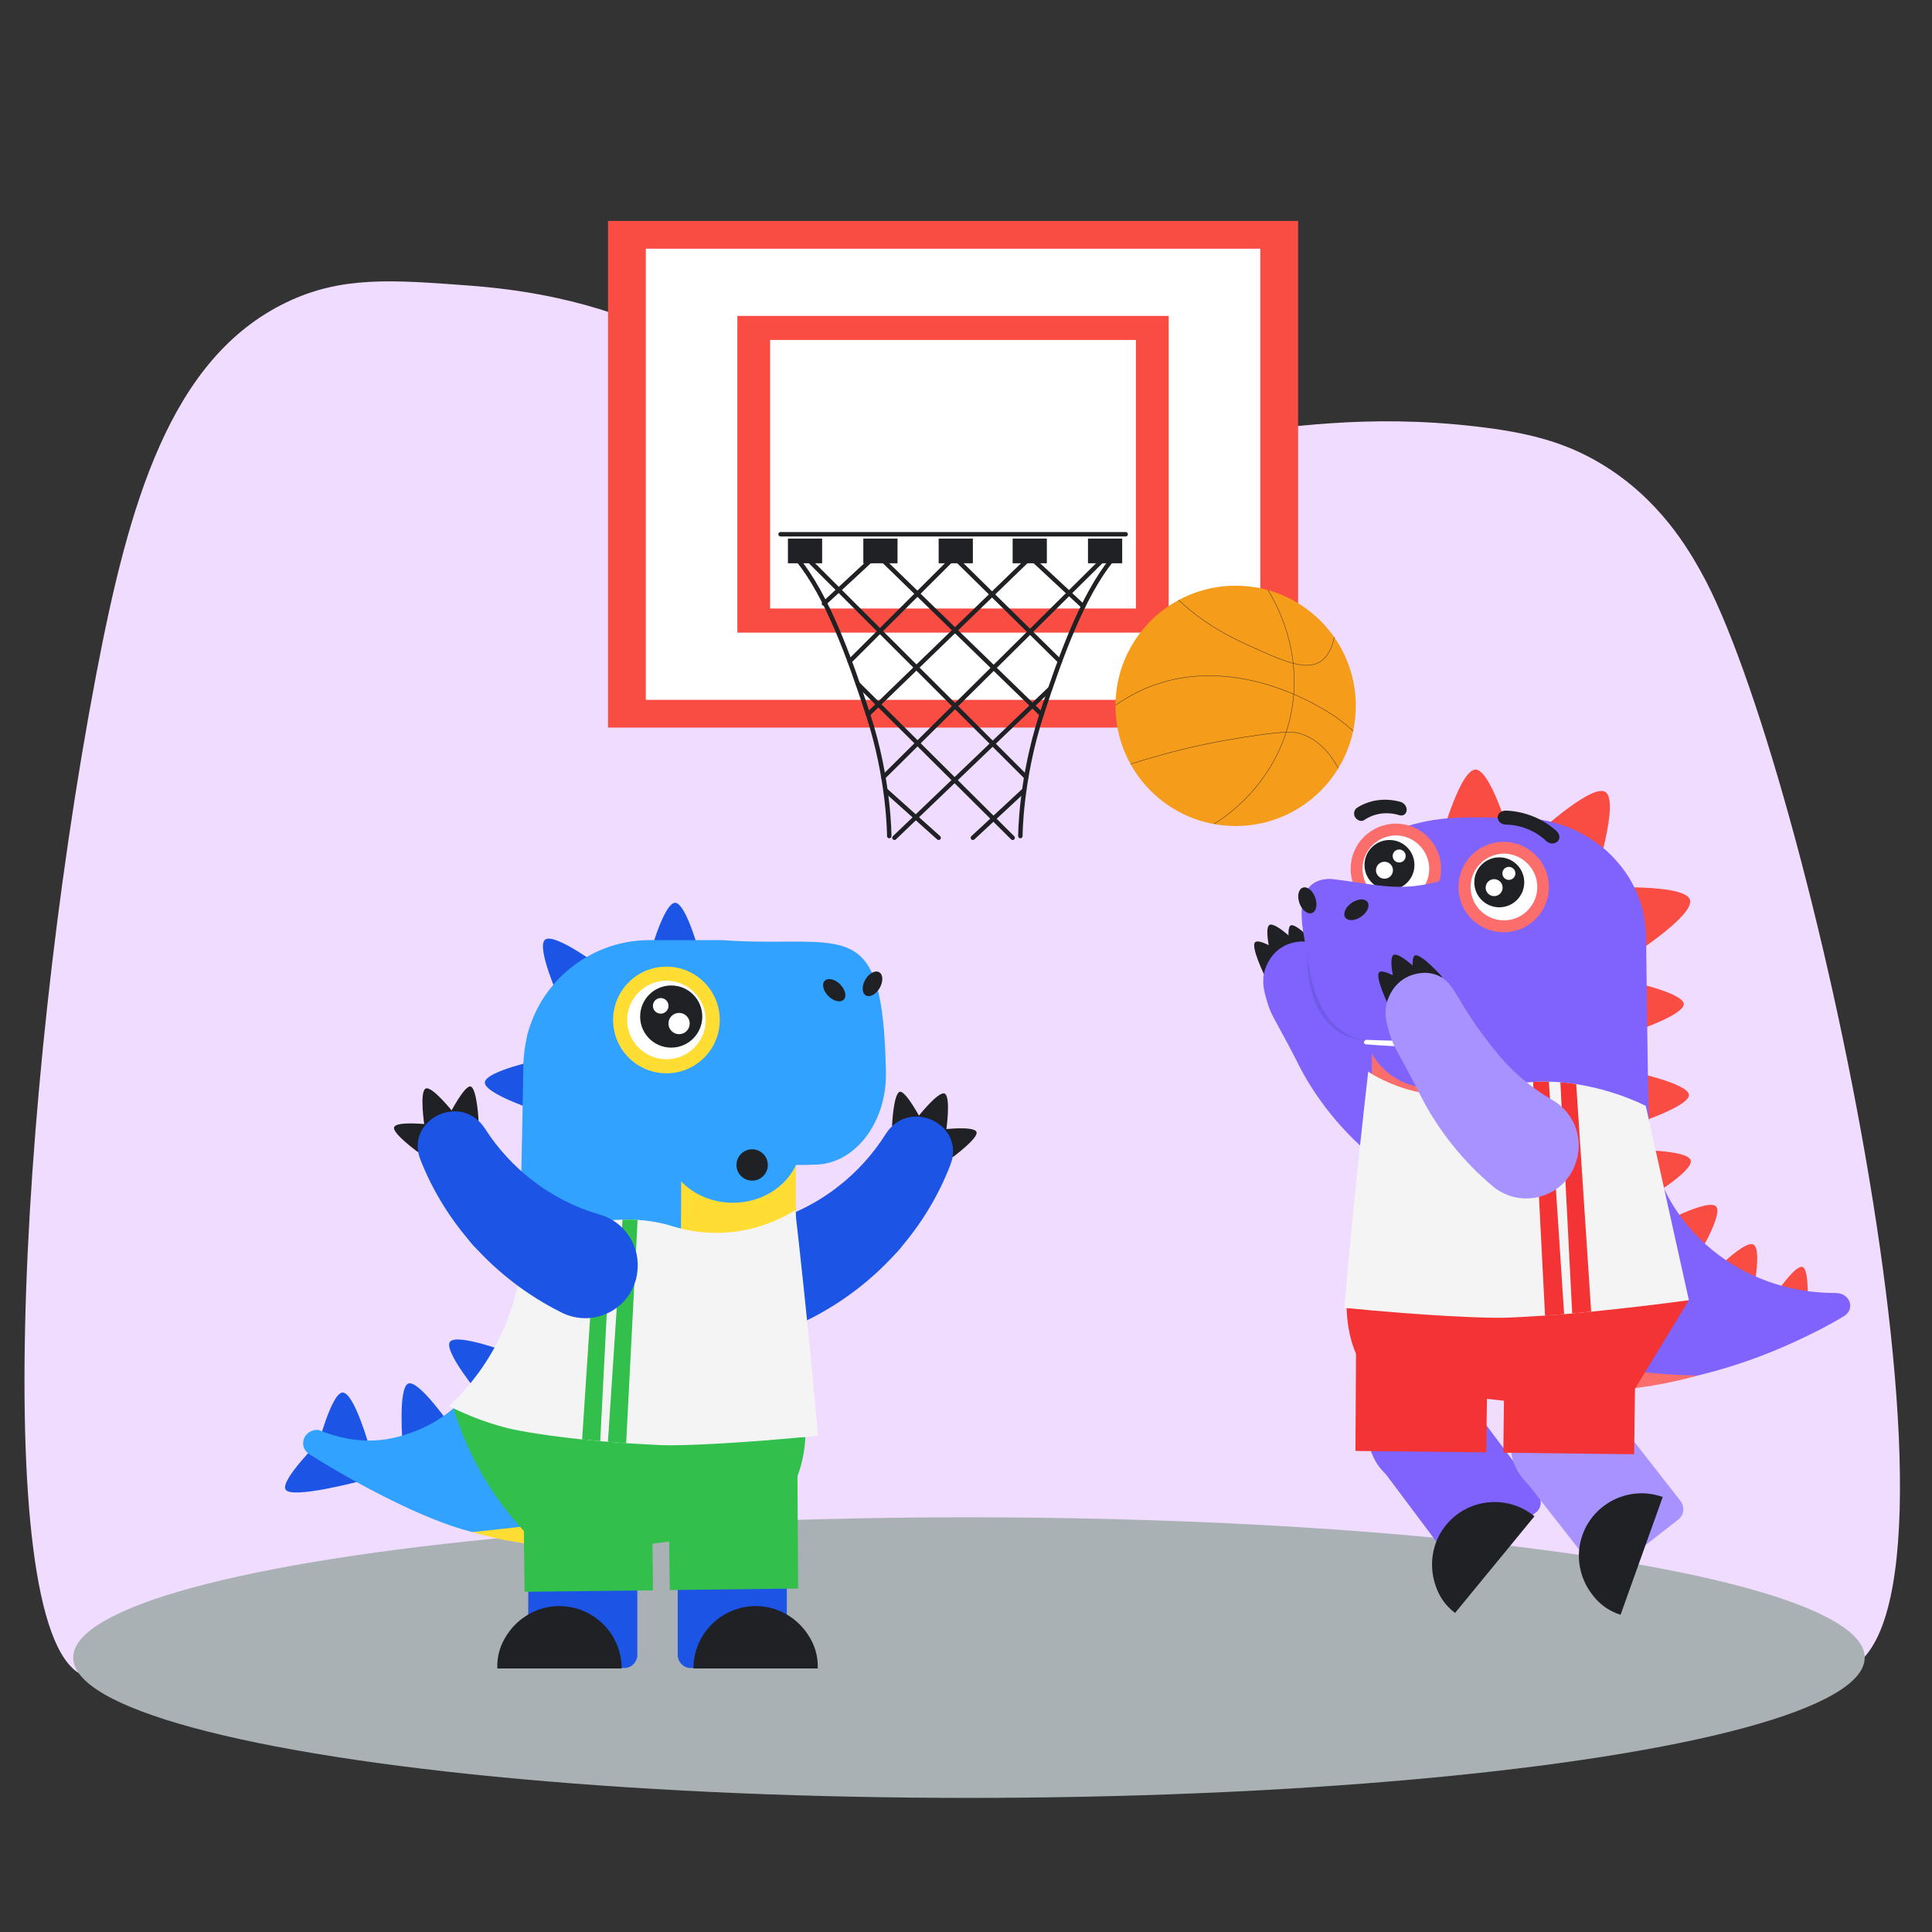
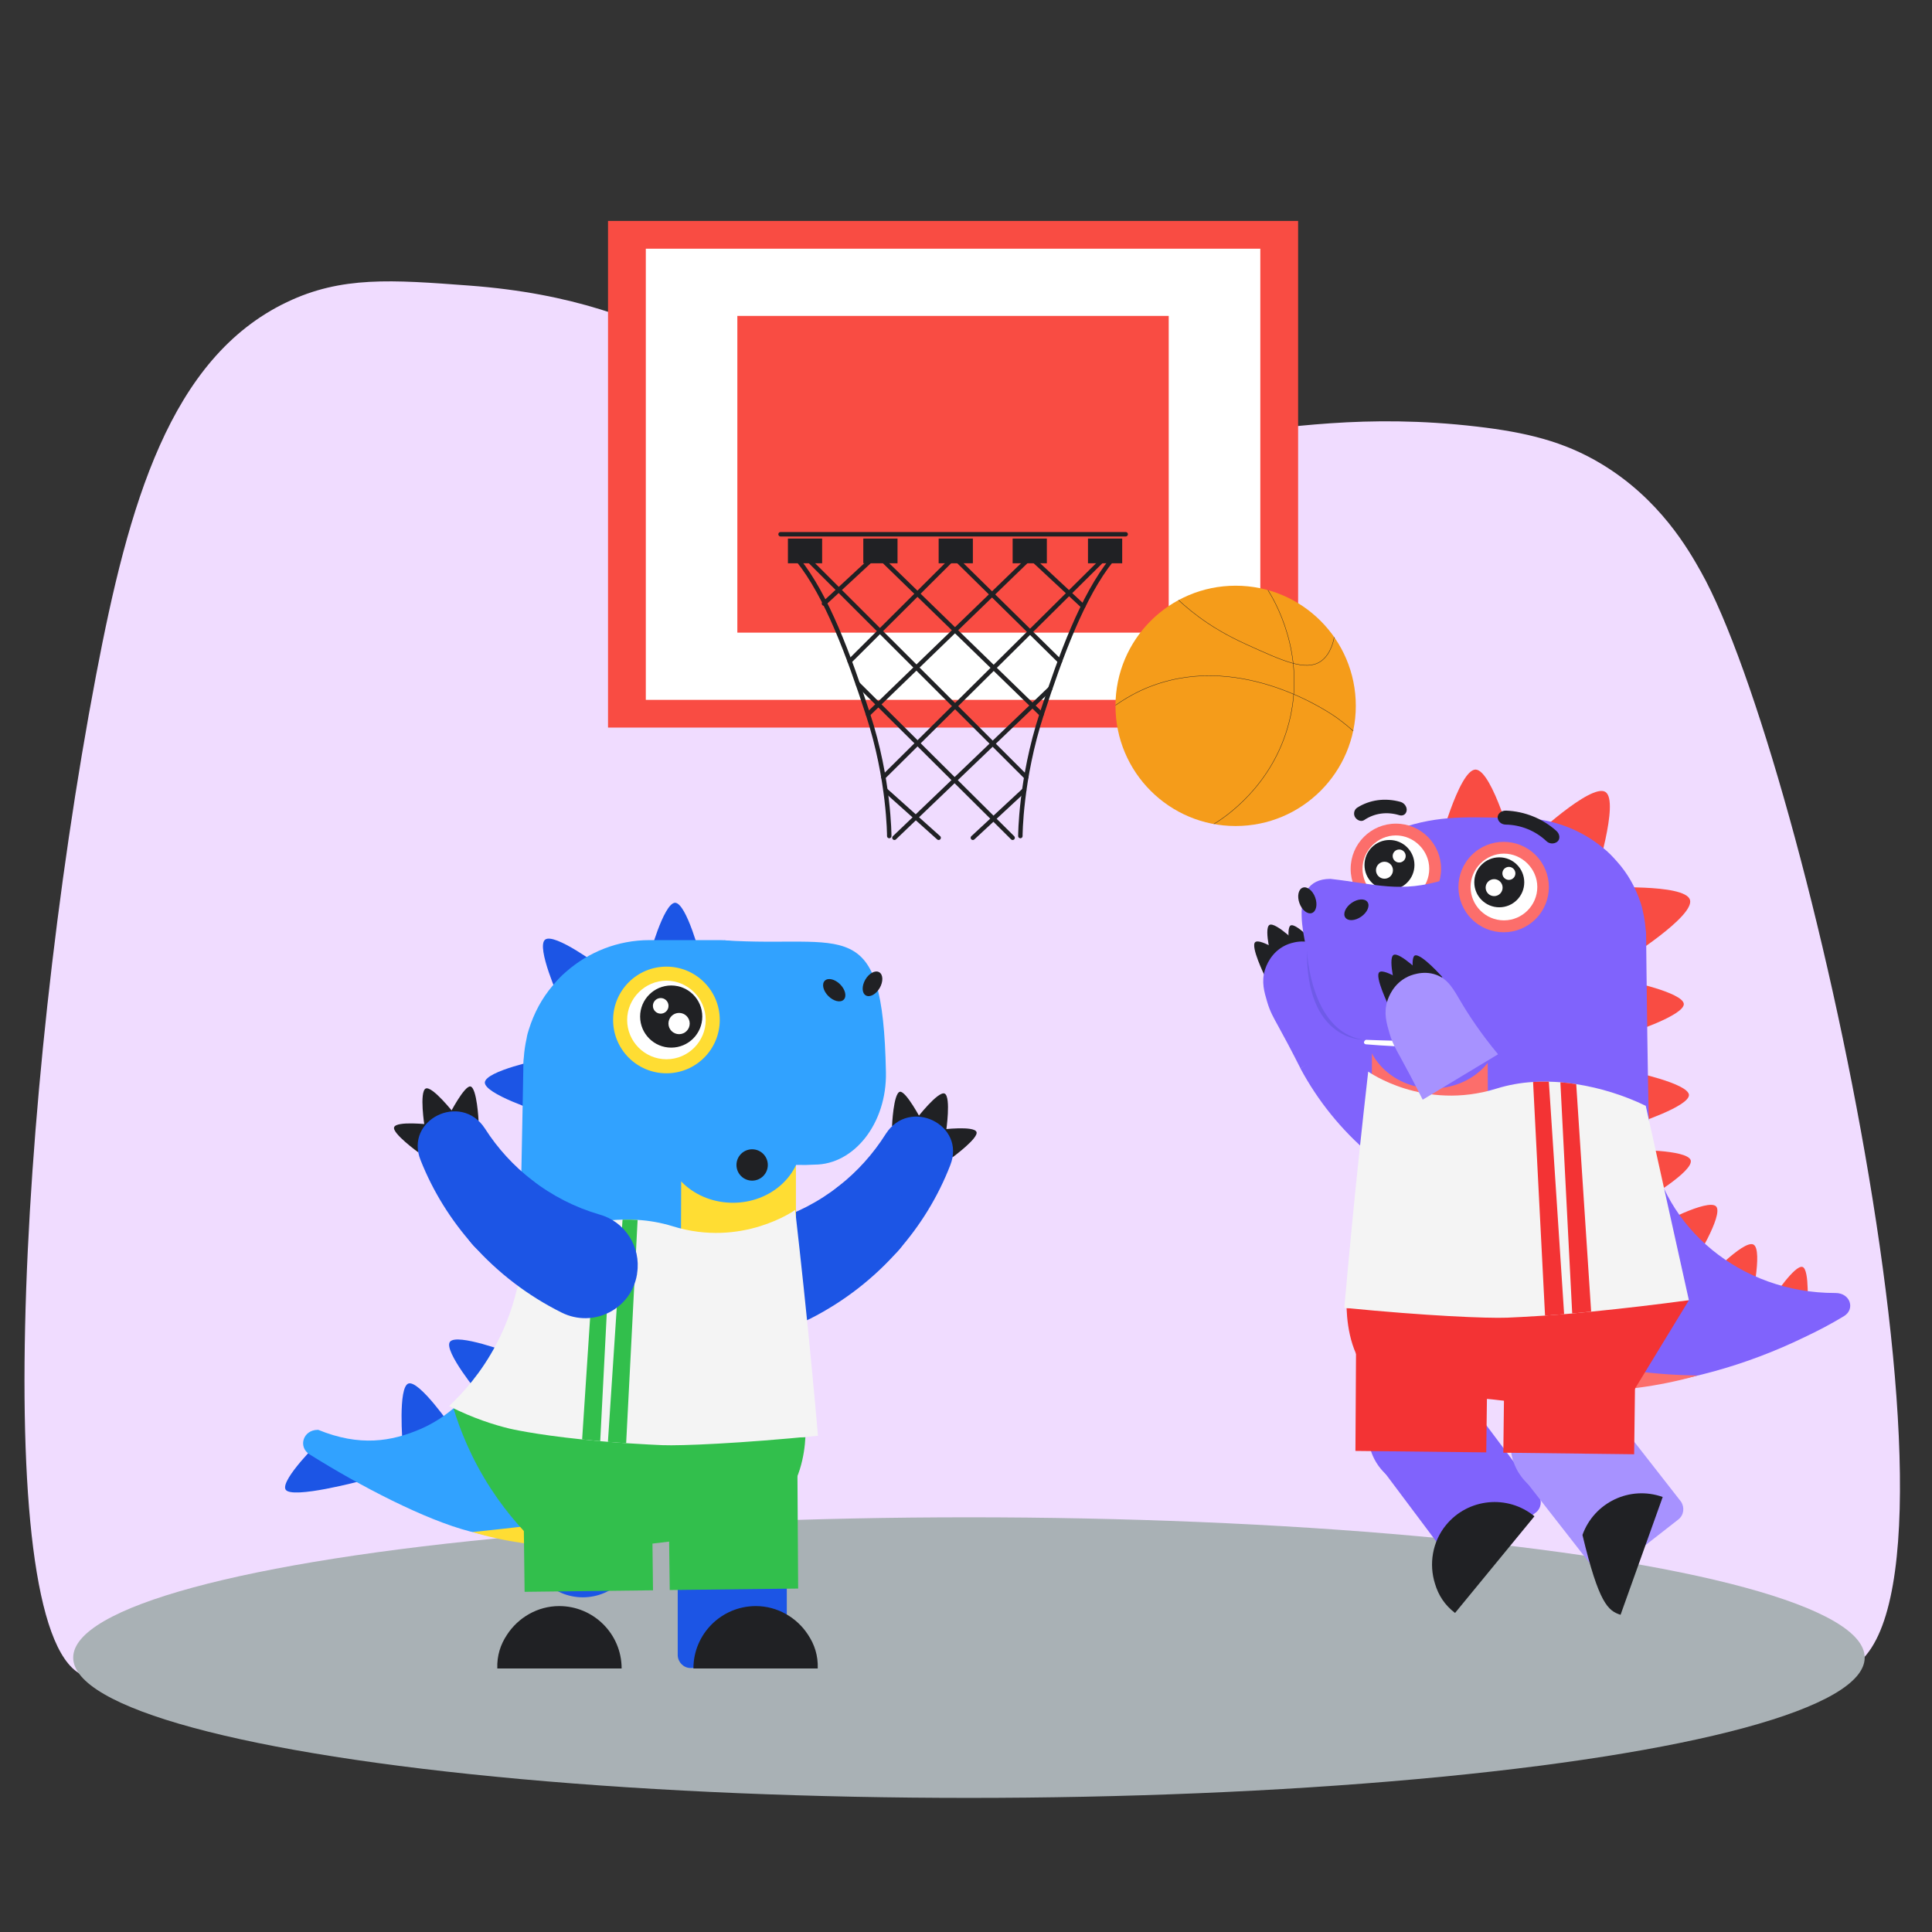
<svg xmlns="http://www.w3.org/2000/svg" version="1.1" id="Слой_1" x="0px" y="0px" viewBox="0 0 5669.3 5669.3" style="enable-background:new 0 0 5669.3 5669.3;" xml:space="preserve">
  <rect x="0" y="0" width="5669.3" height="5669.3" fill="#333333" stroke="none" />
  <style type="text/css">
	.st0{fill-rule:evenodd;clip-rule:evenodd;fill:#F0DCFF;}
	.st1{fill:#A9B1B5;}
	.st2{fill:#F94C43;}
	.st3{fill:#FFFFFF;}
	.st4{fill:none;stroke:#202124;stroke-width:13;stroke-linecap:round;stroke-linejoin:round;}
	.st5{fill:#202124;}
	.st6{fill:#8063FC;}
	.st7{fill-rule:evenodd;clip-rule:evenodd;fill:#F94C43;}
	.st8{fill-rule:evenodd;clip-rule:evenodd;fill:#8063FC;}
	.st9{fill:#FC6E6B;}
	.st10{fill-rule:evenodd;clip-rule:evenodd;fill:#FC6E6B;}
	.st11{fill-rule:evenodd;clip-rule:evenodd;fill:#202124;}
	.st12{fill-rule:evenodd;clip-rule:evenodd;fill:#FFFFFF;}
	.st13{fill-rule:evenodd;clip-rule:evenodd;fill:#A792FF;}
	.st14{fill-rule:evenodd;clip-rule:evenodd;fill:#F33334;}
	.st15{fill-rule:evenodd;clip-rule:evenodd;fill:#F4F4F4;}
	.st16{fill:#F33334;}
	.st17{fill:#A792FF;}
	.st18{fill:#F59C1A;}
	.st19{fill:none;stroke:#1F2023;stroke-miterlimit:10;}
	.st20{fill:#6F5BE8;}
	.st21{fill-rule:evenodd;clip-rule:evenodd;fill:#1C55E5;}
	.st22{fill:#1C55E5;}
	.st23{fill-rule:evenodd;clip-rule:evenodd;fill:#31A2FF;}
	.st24{fill-rule:evenodd;clip-rule:evenodd;fill:#FFDD33;}
	.st25{fill:#FFDD33;}
	.st26{fill-rule:evenodd;clip-rule:evenodd;fill:#32BF4C;}
	.st27{fill:#32BF4C;}
</style>
  <g>
    <path class="st0" d="M281.8,1981.9c95.5-502,216.5-931,559.8-1095.2c160.6-76.8,307.5-65.8,535.4-48.7   c614.7,46.2,732.1,309.5,1349.5,411.7c422.7,70,849.5,26.4,849.5,26.4c195.5-20,429.1-62.8,758-24.3   c143.5,16.8,254.8,43.1,365.1,109.5c172.6,103.9,256.6,253.4,292.1,316.4c310.3,552,867.5,3107.8,411.6,3228.3   c-58.1,15.4-111.5-14.4-129.9-24.4c-512-277.9-1065.2-65.4-1974.4-38.8c-1462.1,42.7-2388.4-438-2912.1,19.2   c-28.4,24.8-72.2,67.9-123.5,59.6C-34.1,4873.4,49,3205.2,281.8,1981.9z" />
    <ellipse class="st1" cx="2843.3" cy="4864.1" rx="2628.5" ry="411.7" />
    <g>
      <rect x="1784.2" y="648.3" class="st2" width="2025" height="1486.7" />
      <rect x="1895.1" y="729.8" class="st3" width="1803.2" height="1323.9" />
      <rect x="2163.7" y="927" class="st2" width="1265.8" height="929.4" />
-       <rect x="2259.9" y="997.6" class="st3" width="1073.4" height="788" />
      <line class="st4" x1="2290.5" y1="1567.7" x2="3303.2" y2="1567.7" />
      <rect x="2312.1" y="1580.4" class="st5" width="100.4" height="72.5" />
      <rect x="2533.3" y="1580.4" class="st5" width="100.4" height="72.5" />
      <rect x="2754.4" y="1580.4" class="st5" width="100.4" height="72.5" />
      <rect x="2971.5" y="1580.4" class="st5" width="100.4" height="72.5" />
      <rect x="3192.6" y="1580.4" class="st5" width="100.4" height="72.5" />
      <path class="st4" d="M2609.4,2453.3c0,0,0.3-165.9-62.3-357c-56.8-174-120.5-347.4-205.8-453.6" />
      <path class="st4" d="M2994.2,2453.3c0,0,0-165.9,62.3-357c56.8-174,120.5-347.4,205.8-453.6" />
      <line class="st4" x1="2362.3" y1="1632.4" x2="3011.3" y2="2280.5" />
      <line class="st4" x1="2570" y1="1623.6" x2="3056.4" y2="2096.3" />
      <line class="st4" x1="3011.3" y1="1623.6" x2="3178.4" y2="1779.1" />
      <line class="st4" x1="2517.3" y1="2007.1" x2="2971.5" y2="2458.4" />
      <line class="st4" x1="2592.2" y1="2280.5" x2="3235.9" y2="1642.6" />
      <line class="st4" x1="2624.6" y1="2458.4" x2="3081.6" y2="2020.7" />
      <line class="st4" x1="2547.1" y1="2096.3" x2="3016.1" y2="1642.6" />
      <line class="st4" x1="2854.8" y1="2458.4" x2="3005.5" y2="2318.6" />
      <line class="st4" x1="2417.9" y1="1771.2" x2="2568.7" y2="1631.5" />
      <line class="st4" x1="2598.2" y1="2318.6" x2="2754.4" y2="2458.4" />
      <polyline class="st4" points="2493.3,1940.4 2800,1634.9 3110.3,1940.4   " />
    </g>
    <g>
      <path class="st5" d="M3787.2,2715.7c17.8-8.5,81.3,63.2,81.3,63.2l-77.8,39.7C3790.7,2818.7,3771.2,2724.6,3787.2,2715.7z" />
    </g>
    <g>
      <path class="st5" d="M3725,2714.2c18-10.8,90.4,62.1,90.4,62.1l-80.9,47.9C3734.3,2824.4,3707,2726.2,3725,2714.2z" />
    </g>
    <g>
      <path class="st5" d="M3683.3,2764.7c15-13.3,94.1,41.3,94.1,41.3l-66.4,57C3711,2863,3668.9,2777,3683.3,2764.7z" />
    </g>
    <g>
      <g>
        <path class="st6" d="M4027.3,2989.5L3816,3135.1c50.8,94.8,120,181,205,252.7c79.6,66.9,199.9,37.9,240.2-56.6     c0.4-1.2,0.8-2.4,1.3-3.6c29.6-72.1,1.3-155-66.5-192.9C4132.5,3098.4,4074.9,3049.3,4027.3,2989.5z" />
      </g>
      <path class="st6" d="M4037.1,3001.4c-51.7-62.2-86.7-115.7-110-155c-20-33.7-35.9-64.6-71.5-77.8c-40.4-14.9-78.7,3-84.1,5.7    c-41.6,20.2-56,59.4-59.9,72.6c-10.4,34.4-1.9,63.5,6.9,93.2c8.3,28.3,18.6,46,32.8,71.8c15.7,28.4,38.1,70,64.9,123.2    C3889.7,3090.6,3963.4,3045.9,4037.1,3001.4z" />
    </g>
    <g id="horns_Voobr_1_">
      <g>
        <path class="st7" d="M4941,2946c-2.7-34-168-68.3-168-68.3l8.2,154.2C4781.3,3031.9,4942.3,2980,4941,2946z" />
      </g>
      <g>
        <path class="st7" d="M4959,2640.2c-15.3-48.1-258.4-34.8-258.4-34.8l66.7,212.5C4767.4,2817.9,4974.4,2688.5,4959,2640.2z" />
      </g>
      <g>
        <path class="st7" d="M4956.1,3212.8c-2.7-34-167.9-68.3-167.9-68.3l8.2,154.2C4796.4,3298.7,4957.5,3246.9,4956.1,3212.8z" />
      </g>
      <g>
        <path class="st7" d="M4961.3,3404.8c-10.1-32.8-178.7-30.3-178.7-30.3l41.4,148.8C4824,3523.3,4970,3437.9,4961.3,3404.8z" />
      </g>
      <g>
        <path class="st7" d="M5035.8,3540.1c-24.1-24.3-172.4,55.9-172.4,55.9l105.5,112.7C4968.8,3708.7,5058.8,3565.3,5035.8,3540.1z" />
      </g>
      <g>
        <path class="st7" d="M4443.9,2497.6c0,0-63.8-237.4-113.8-239.4c-49.9,0-111.7,239.4-111.7,239.4H4443.9L4443.9,2497.6z" />
      </g>
      <g>
        <path class="st7" d="M4679.1,2582.4c0,0,74.3-231.8,31.8-258.5c-42.5-26.8-219.2,139.7-219.2,139.7L4679.1,2582.4L4679.1,2582.4z     " />
      </g>
      <g>
        <path class="st7" d="M5145.2,3652c-29.8-15-144.4,108.8-144.4,108.8l135.6,71.7C5136.4,3832.5,5174.9,3666.9,5145.2,3652z" />
      </g>
      <g>
        <path class="st7" d="M5289.5,3717.8c-22.3-7.5-85.5,88.3-85.5,88.3l99.4,33.5C5303.5,3839.5,5310.8,3725.3,5289.5,3717.8z" />
      </g>
    </g>
    <g id="body_Voobr_1_">
      <path class="st8" d="M5410.7,3862.3c34-20.6,19.1-68.1-24.6-68.1h-1.5c-277.1,0-504.9-191.4-543.2-441.9    c-5.5-39.9-10.9-598.6-10.9-598.6c0-8.9,0-17.9-1.5-26.9c-1.5-17.9-4.1-36.1-8.2-52.7c-1.5-8.9-4.1-17.9-6.8-25.8    c-15-45-38.2-86-69.6-120.8c-12.3-14.1-25.9-28.2-40.9-39.9c-65.5-53.9-151.5-87.4-245.7-87.4c-123,0-214.8-11.7-331.3,24.8    c-8.2,1.4-16.4,5.1-24.6,7.7c-184.4,72.3-78.6,424.1-75.5,584c0,0,0,323.8,0,383.6c0,72.5-4.3,144.3-3.6,217    c1.3,147.6,51.1,288.5,181.1,369.6c153.6,95.8,372.6,99.6,547.7,86c188.3-14.5,373-66.3,542.8-148.7    C5334.2,3905.5,5373.2,3885,5410.7,3862.3z" />
    </g>
    <g id="blepharon_x5F_front_Voobr_2_">
      <circle class="st9" cx="4096.1" cy="2549.6" r="132.7" />
    </g>
    <g id="eye_x5F_front_Voobr_2_">
      <path class="st3" d="M4096.1,2647.3c-54.3,0-97.9-44.4-97.9-97.9c0-53.4,44.4-97.9,97.9-97.9c53.2,0,97.9,44.4,97.9,97.9    C4194,2602.9,4150.4,2647.3,4096.1,2647.3z" />
    </g>
    <g>
      <circle class="st5" cx="4077.3" cy="2538.2" r="73.3" />
    </g>
    <g>
      <circle class="st3" cx="4062.6" cy="2553.6" r="24.9" />
    </g>
    <g>
      <circle class="st3" cx="4105.8" cy="2511.9" r="19.1" />
    </g>
    <g id="belly_Voobr_1_">
      <path class="st10" d="M4983,4036.2c-1.5,0-1.5,0-1.5,0c-230.5,65.9-489.1,61.5-717.4-5.9c-80.3-23.8-162.4-74.2-214.6-141    c-91.6-117.2-81.8-277.9-61-416.5c10.4-68.8,24.7-137,36.4-205.5l1.5-254.9c129.7-2.5,244.2-21.7,338.5-55.2l2.7,671    c0,3.8,0,7.7,0,11.6c0,116.9,57.3,222.2,147.4,290.2c0,1.4,1.5,1.4,1.5,1.4c1.5,0,1.5,0,1.5,0c40.9,29.6,87.4,50.1,136.5,64.3    C4718.2,4011.8,4832.9,4034.9,4983,4036.2z" />
    </g>
    <g id="jaw_Voobr_1_">
      <ellipse class="st8" cx="4204.9" cy="3010.9" rx="199.3" ry="182.9" />
    </g>
    <g id="nose_Voobr_1_">
      <path class="st8" d="M4380.3,2979.4c0,0,39.4-87.2-12.6-149.9c-77.8-94-128-248.6-127.2-248.6c-131.6,40.8-201.4,13.4-336.6-1.9    c-135.3,0-72.5,196.3-51.3,278.2c0,108,73.7,194.9,165.1,194.9C4127,3058.3,4237,3022.9,4380.3,2979.4L4380.3,2979.4z" />
    </g>
    <g id="nostril_Voobr_1_">
      <g>
        <ellipse transform="matrix(0.94 -0.34 0.34 0.94 -669.909 1463.253)" class="st11" cx="3838.1" cy="2642.2" rx="24.6" ry="39.6" />
      </g>
      <g>
        <ellipse transform="matrix(0.82 -0.572 0.572 0.82 -811.932 2757.191)" class="st11" cx="3981.3" cy="2670.5" rx="39.7" ry="24.6" />
      </g>
    </g>
    <g id="teeth_Voobr_1_">
      <g>
        <polygon class="st12" points="4237.9,3115.2 4271.7,3061 4195.6,3066.3    " />
      </g>
      <g>
        <polygon class="st12" points="4302.3,3106.9 4325.7,3048.6 4256.7,3063.5    " />
      </g>
    </g>
    <g id="lips_Voobr_1_">
      <path class="st12" d="M4009.7,3051.3c-2.4-0.4-5.2,1.6-7.2,6.2c-0.5,3.6,1.6,6.3,5.2,6.9c53,4.5,119.9,8.1,173.7,7.8    s106.7-3.1,160.7-13l0,0c7.7-1.3,11-6.8,9.6-14.3s-8.3-11-14.7-9.5l0,0c-50.5,11.7-102.3,15.9-155.2,18.7    C4129,3055.7,4061.9,3053.3,4009.7,3051.3L4009.7,3051.3z" />
    </g>
    <g id="brow_x5F_back_Voobr_2_">
      <path class="st11" d="M4003.3,2406.3c-7.8,5.4-19,2.2-25.9-6.8l0,0c-6.8-9-4.7-23.2,5.4-29.6c36.9-23.2,81.8-29.3,126.6-16.9    c12.4,3.3,20.4,16.4,18.1,26.7l0,0c-2.1,10.3-11.1,15.4-21.1,12.5C4070.3,2381.1,4033.4,2385.9,4003.3,2406.3L4003.3,2406.3z" />
    </g>
    <g id="brow_x5F_front_Voobr_2_">
      <path class="st11" d="M4569.4,2470.2L4569.4,2470.2c9.2-7,8.6-22.2-2.3-32c-40.3-36.1-92.5-57.3-147.3-59.5    c-15-0.7-26.2,10.1-25,21.2l0,0c1.3,11.2,11,19.5,23.4,19.8c44,0.7,87.1,17.7,119.9,48.8    C4546.6,2476.6,4560.2,2477.2,4569.4,2470.2z" />
    </g>
    <g id="blepharon_x5F_front_Voobr_1_">
      <ellipse transform="matrix(0.707 -0.707 0.707 0.707 -547.898 3882.876)" class="st9" cx="4413.1" cy="2602.8" rx="132.7" ry="132.7" />
    </g>
    <g id="eye_x5F_front_Voobr_1_">
      <path class="st3" d="M4413.2,2700.7c-54.3,0-97.9-44.4-97.9-97.9c0-53.3,44.4-97.9,97.9-97.9c53.2,0,97.9,44.4,97.9,97.9    C4511.1,2656.2,4467.5,2700.7,4413.2,2700.7z" />
    </g>
    <g>
      <ellipse class="st5" cx="4399.5" cy="2589.1" rx="73.3" ry="73.3" />
    </g>
    <g>
      <circle class="st3" cx="4384.4" cy="2604.7" r="24.9" />
    </g>
    <g>
      <circle class="st3" cx="4427.7" cy="2562.9" r="19.1" />
    </g>
    <g>
      <path class="st8" d="M4338.6,3967.3c0.2-88.6-72-161.2-160.9-161.4c-88.6-0.2-161.2,72-161.4,160.9l-0.5,242.2l322.1,0.6    L4338.6,3967.3L4338.6,3967.3z" />
    </g>
    <g>
      <path class="st8" d="M4037,4286.5l241.9,322.7l227.2-170.3c16.5-12.3,19.7-35.2,8.5-52.4l-219.8-293.3L4037,4286.5L4037,4286.5    L4037,4286.5z" />
    </g>
    <g>
      <path class="st11" d="M4269.7,4733.1l233-283.7c-79.1-64.9-195.1-52.6-259.2,25.4c-40.8,49.6-50.8,115.4-32.5,172.9    C4220.8,4680.7,4239.2,4709.9,4269.7,4733.1z" />
    </g>
    <g>
      <circle class="st8" cx="4176.1" cy="4207.6" r="161.1" />
    </g>
    <g>
      <path class="st13" d="M4755.2,3996c0.4-88.7-71.5-161.4-160.2-162c-88.7-0.4-161.4,71.5-162,160.2l-1.3,242.2l322.1,1.7    L4755.2,3996L4755.2,3996z" />
    </g>
    <g>
      <path class="st13" d="M4453.1,4315.6l248.2,317.9l223.8-174.8c16.2-12.7,18.9-35.6,7.5-52.5L4707,4117.4L4453.1,4315.6z" />
    </g>
    <g>
-       <path class="st11" d="M4755.4,4738.5l123.7-345.7c-96.4-34.5-201.5,16.3-235.5,111.4c-21.6,60.5-8.8,125.9,27.8,173.7    C4691.8,4705.6,4718.9,4726.8,4755.4,4738.5z" />
+       <path class="st11" d="M4755.4,4738.5l123.7-345.7c-96.4-34.5-201.5,16.3-235.5,111.4C4691.8,4705.6,4718.9,4726.8,4755.4,4738.5z" />
    </g>
    <g>
      <circle class="st13" cx="4593.5" cy="4236.9" r="161.1" />
    </g>
    <path class="st14" d="M3951.4,3838.4c2.6,64.6,17.2,151.4,80,206.6c68.9,60.5,160.2,47.9,267,54.7c103.9,6.6,254.4,24.2,438.4,75.2   c73-119.8,146.1-239.6,219-359.3C4621,3822.9,4286.2,3830.7,3951.4,3838.4z" />
    <path class="st15" d="M4955.9,3815.3c-93.8,12.7-189.4,24-286.8,33.7c-18.6,1.8-37.1,3.6-55.6,5.3c-7.8,0.8-15.6,1.4-23.7,2   c-18,1.5-36.7,2.9-56,4.2c-44.9,3.1-100.4,5.7-110.9,6.1c-59.6,2.3-238.3-5.2-478.1-28.9c6.3-71.9,12.9-143.7,19.8-215.5   c15.3-159.4,32.1-318.5,50.3-477.7c0,0,162.7,116.6,376.5,49.9c34.8-10.8,70.9-17.3,107.3-19.4c15.6-1.1,31-1.3,46.3-0.9   c11.4,0.2,22.7,0.9,33.7,1.7c15.9,1.3,31.4,3.1,46.5,5.5c70.8,11.1,139.7,32.5,204.2,63.7   C4871.6,3435.2,4913.8,3625.3,4955.9,3815.3z" />
    <path class="st16" d="M4669.1,3848.9c-17.8,1.8-36.4,3.6-55.6,5.3l-34.7-678.4c15.9,1.3,31.4,3.1,46.5,5.5l0,0L4669.1,3848.9z" />
    <path class="st16" d="M4589.8,3856.3c-18,1.5-36.7,2.9-56,4.2l-35.1-685.5c15.6-1.1,31-1.3,46.3-0.9L4589.8,3856.3z" />
    <g>
      <g>
        <path class="st5" d="M4151.4,2804c17.8-8.4,81.2,63.3,81.2,63.3l-77.7,39.7C4154.9,2906.9,4135.5,2812.8,4151.4,2804z" />
      </g>
      <g>
        <path class="st5" d="M4089.1,2802.3c18.1-10.7,90.3,62.2,90.3,62.2l-81.1,47.9C4098.4,2912.5,4071.2,2814.2,4089.1,2802.3z" />
      </g>
      <g>
        <path class="st5" d="M4047.5,2852.9c15.1-13.2,94,41.5,94,41.5l-66.5,57C4075,2951.2,4033,2865.1,4047.5,2852.9z" />
      </g>
      <g>
        <g>
-           <path class="st17" d="M4386.2,3081.8l-211.5,145.3c50.6,94.9,119.6,181.2,204.7,253.1c79.4,66.9,199.8,38.2,240.2-56.2      c0.4-1.2,0.8-2.4,1.3-3.6c29.8-71.9,1.4-155.1-66.3-192.9C4491.2,3190.8,4433.6,3141.7,4386.2,3081.8z" />
-         </g>
+           </g>
        <path class="st17" d="M4395.9,3093.7c-51.6-62.4-86.6-115.9-109.7-155.2c-20-33.8-35.8-64.7-71.4-77.9     c-40.3-14.9-78.7,3-84.2,5.7c-41.7,20.1-56.1,59.2-60,72.4c-10.4,34.3-2,63.4,6.7,93.2c8.2,28.3,18.5,46.1,32.7,71.8     c15.5,28.4,38.1,70,64.8,123.3C4248.5,3182.7,4322.2,3138.1,4395.9,3093.7z" />
      </g>
    </g>
    <g>
      <circle class="st18" cx="3625.9" cy="2071.3" r="352.6" />
      <path class="st19" d="M3720.6,1731.5c16.9,26.9,114,185.8,62,388.2c-48.1,187.8-190.3,279.9-220.6,298.4" />
      <path class="st19" d="M3273.4,2069.5c45.1-31.5,84.4-48.7,109-57.6c267.2-98.4,525.3,83.3,542.2,95.6    c21.7,15.9,37.9,29.8,46.4,37.4" />
      <path class="st19" d="M3458.3,1761c21.7,20,50,43.8,85.4,67.4c17.9,12.1,54.6,35.6,112.5,62c110,50,174.3,79.2,218.3,51    c11.3-7.5,31.5-25.1,40.8-71.8" />
-       <path class="st19" d="M3317.3,2242c65.4-20.5,121-35.3,162.2-45.4c12.8-3.1,93.8-22.6,205.5-38.5c94.3-13.6,115.5-10.7,135.5-3.8    c57.9,20.3,90.9,70.7,106.6,100.4" />
    </g>
    <polygon class="st14" points="4413.3,4104.6 4411.4,4262.8 4795.3,4267.4 4798,4050.7  " />
    <path class="st14" d="M3979.5,3909c-0.7,116.2-1.4,232.4-2.1,348.6l383.9,4.3l2.7-215.8C4235.9,4000.4,4107.7,3954.7,3979.5,3909z" />
    <path class="st20" d="M3835.1,2789.4c0,0,9.6,235.7,163.2,261.4C3998.3,3050.7,3832.6,3053,3835.1,2789.4z" />
    <g id="horns_x5F_tail_Resh_2_">
      <g>
        <path class="st21" d="M1320.3,3937.5c19.8-26.6,176.7,32.6,176.7,32.6l-88.8,123.9C1408.2,4094,1300.6,3964.1,1320.3,3937.5z" />
      </g>
      <g>
        <path class="st21" d="M838,4370.9c16.9,29.8,226.2-26.5,226.2-26.5l-122.5-119.1C941.7,4225.2,822.1,4342,838,4370.9z" />
      </g>
      <g>
        <path class="st21" d="M1198.6,4059.8c31.4-10.6,126.6,127.5,126.6,127.5l-143.6,51.2C1181.6,4238.5,1167.3,4070.4,1198.6,4059.8z     " />
      </g>
      <g>
-         <path class="st21" d="M1005.3,4086.3c34.3-0.3,79,161,79,161l-153.1,1.7C931.2,4249,972.3,4087,1005.3,4086.3z" />
-       </g>
+         </g>
    </g>
    <g id="leg_x5F_back_Resh_3_">
      <g>
        <path class="st21" d="M2308.7,4527.2c0.5,0-0.5-20.4,0-20.4v-253.5c0-88.2-71.9-160-160-160s-160,71.9-160,160v273.9     C2094.9,4527.2,2202.5,4527.2,2308.7,4527.2z" />
      </g>
      <g>
        <path class="st21" d="M1988.7,4527.2v330.9c1.3,20.4,17.6,36.6,38,36.6h282.1v-387.9c-0.5,0-0.9,20.4-1.4,20.4     C2201.1,4527.2,2094.9,4527.2,1988.7,4527.2z" />
      </g>
      <g>
        <path class="st11" d="M2371.1,4797c19,28.5,29.8,61,28.5,99h-364.8c0-101.7,82.7-183.1,183.1-183.1     C2281.6,4712.9,2338.6,4746.9,2371.1,4797L2371.1,4797z" />
      </g>
      <g>
        <circle class="st22" cx="2148.7" cy="4527.2" r="160" />
      </g>
    </g>
    <g id="hand_x5F_back_Resh_3_">
      <g>
        <path class="st5" d="M2703.2,3285.8l-85.6,18.5c0,0,3.9-95.9,23-100.6C2658.5,3200.5,2703.2,3285.8,2703.2,3285.8z" />
      </g>
      <g>
        <path class="st5" d="M2776.3,3319.7l-86.5-37.6c0,0,63-81.5,82.2-73.1C2791.3,3218.6,2776.3,3319.7,2776.3,3319.7z" />
      </g>
      <g>
        <path class="st5" d="M2795.1,3396.1l-32.5-81.5c0,0,95.5-11.8,102.8,7C2872.6,3339.2,2795.1,3396.1,2795.1,3396.1z" />
      </g>
      <g>
        <path class="st22" d="M2264.8,3582.4c-74.8,21.3-121.6,95.7-109.2,172.9c0.1,1.3,0.3,2.6,0.4,3.9     c17.7,101.4,128.4,157.3,221.4,110.5c99.6-50.5,186.8-118.7,258.2-199.7l-172.7-190.7C2402.8,3526.7,2335.4,3561.4,2264.8,3582.4     z" />
      </g>
      <g>
        <path class="st22" d="M2788.5,3419.1c47.1-119-120-200.1-189.2-91.8c-37.8,60-84.3,110.7-136.4,151.9l172.7,190.7     C2700.9,3595.9,2752.9,3511.1,2788.5,3419.1z" />
      </g>
      <g>
        <circle class="st22" cx="2540.1" cy="3583.2" r="129.3" />
      </g>
    </g>
    <g id="horns_x5F_head_Resh_4_">
      <g>
        <path class="st21" d="M1599.5,2757.4c27.1-21.7,161.4,78.7,161.4,78.7l-119.4,96.3C1641.6,2932.3,1572.4,2779.1,1599.5,2757.4z" />
      </g>
      <g>
        <path class="st21" d="M1581.4,3261.6c0,0-160-51.5-158.7-85.4c2.7-33.9,166.8-67.8,166.8-67.8L1581.4,3261.6L1581.4,3261.6z" />
      </g>
      <g>
        <path class="st21" d="M1980.8,2649.1c33.9,0,76,162.7,76,162.7h-153.2C1903.5,2811.9,1946.9,2650.5,1980.8,2649.1z" />
      </g>
    </g>
    <g id="body_Resh_4_">
      <path class="st23" d="M932.5,4195.8h1.4c121.6,49.6,214.3,34.4,299.9-2.4c159.8-68.7,261.7-251.4,286.4-423.6    c5.4-42,15.5-638.1,15.5-638.1c0-9.5,0-19,1.4-28.5c1.3-19,4.1-38,8.1-55.6c1.4-9.5,4.1-19,6.8-27.1c14.9-47.5,38-90.9,69.2-127.5    c12.2-15,25.8-29.9,40.7-42.1c65.1-57,150.5-92.2,244.1-92.2h200.7c9.5,0,17.6,0,27.1,1.4c17.6,2.7,35.3,5.4,51.5,10.9    c8.1,1.3,16.2,5.4,24.4,8.1c32.6,13.5,61,32.5,85.4,55.6c48.8,47.5,34.6,1077.5,34.6,1077.5c0,157.5,19,328.3-94.6,455.3    c-68.2,76.2-164.9,121.5-263.9,141.9c-186.4,38.5-379.9,34.9-565-8.7c-8.1-2.7-27.1-6.8-27.1-6.8    c-131.5-33.9-321.9-132.8-471.1-226.4C874.2,4246,889.1,4195.8,932.5,4195.8z" />
    </g>
    <g id="belly_Resh_4_">
      <path class="st24" d="M1386.3,4495.6c189.3,57.5,405,55.1,597.1,14c196.2-42,352.2-181,352.2-393.7c0-4.1,0-8.1,0-12.2v-13.6    v-678.9c-128.8-2.7-242.7-23.1-336.3-58.3l-2.7,711.5c0,4.1,0,8.1,0,12.2c0,123.4-57,234.6-146.5,306.5c0,1.4-1.4,1.4-1.4,1.4    c-1.4,0-1.4,0-1.4,0c-40.7,31.2-86.8,52.9-135.6,67.8C1648,4469.8,1386.3,4495.6,1386.3,4495.6z" />
    </g>
    <g id="jaw_Resh_4_">
      <ellipse class="st23" cx="2150.7" cy="3347.7" rx="201.1" ry="181.7" />
    </g>
    <g id="nose_Resh_5_">
      <path class="st23" d="M2124.9,2759.3c356.3,23.6,465.3-86.2,474.8,386.7c3,150.3-93.5,271.5-209.5,271.5    c-138.6,9-291.1-38.6-473-99.1C1917.2,3318.3,2126.6,2759.4,2124.9,2759.3z" />
    </g>
    <g id="nostril_Resh_2_">
      <g>
        <ellipse transform="matrix(0.707 -0.707 0.707 0.707 -1337.489 2582.494)" class="st11" cx="2448.6" cy="2905.7" rx="24.4" ry="39.3" />
      </g>
      <g>
        <ellipse transform="matrix(0.5 -0.866 0.866 0.5 -1219.962 3660.794)" class="st11" cx="2560.4" cy="2886.9" rx="39.3" ry="24.4" />
      </g>
    </g>
    <g id="blepharon_Resh_5_">
      <circle class="st25" cx="1955.6" cy="2993" r="156.5" />
    </g>
    <g id="eye_Resh_4_">
      <path class="st3" d="M1840.3,2993c0-62.9,52.4-115.3,115.3-115.3c62.9,0,115.3,52.4,115.3,115.3s-51.2,115.3-115.3,115.3    S1840.3,3055.9,1840.3,2993z" />
    </g>
    <g id="leg_x5F_front_Resh_3_">
      <g>
        <path class="st21" d="M1550.2,4527.2c-0.5,0,0.5-20.4,0-20.4v-190.2c0-88.2,71.9-160,160-160c88.2,0,160,71.9,160,160v210.6     C1764.1,4527.2,1656.5,4527.2,1550.2,4527.2z" />
      </g>
      <g>
-         <path class="st21" d="M1870.2,4527.2v330.9c-1.3,20.4-17.6,36.6-38,36.6h-282.1v-387.9c0.5,0,0.9,20.4,1.4,20.4     C1657.8,4527.2,1764.1,4527.2,1870.2,4527.2z" />
-       </g>
+         </g>
      <g>
        <path class="st11" d="M1487.8,4797c-19,28.5-29.8,61-28.5,99h364.8c0-101.7-82.7-183.1-183.1-183.1     C1577.3,4712.9,1520.4,4746.9,1487.8,4797L1487.8,4797z" />
      </g>
      <g>
        <circle class="st22" cx="1710.3" cy="4527.2" r="160" />
      </g>
    </g>
    <g>
      <g>
        <circle class="st5" cx="1969.6" cy="2983" r="91.2" />
      </g>
      <g>
        <circle class="st3" cx="1992.7" cy="3003.5" r="31.2" />
      </g>
      <g>
        <circle class="st3" cx="1938.8" cy="2951.6" r="22.9" />
      </g>
    </g>
    <path class="st26" d="M1330.8,4132.7c18.9,62.4,51.5,146.3,109.4,235.4c51.6,79.4,107.3,138.3,152.4,179.3   c176-0.5,321.3-15.8,427.7-31.4c151.8-22.2,215-43.7,264.6-96.1c63.1-66.6,75.9-153.1,78.5-202.8c-149.4,4.5-314.6,2.3-492.9-11.3   C1671.9,4190.8,1491.1,4164.1,1330.8,4132.7z" />
    <polygon class="st26" points="1536.8,4458.4 1539.4,4671.1 1916.2,4666.6 1914.4,4511.4  " />
    <path class="st26" d="M1962.6,4454l2.7,211.8l376.8-4.3c-0.7-114-1.4-228.1-2.1-342.1C2214.2,4364.2,2088.4,4409.1,1962.6,4454z" />
    <path class="st15" d="M1535.6,3635.8c107.1-28.1,187.3-45.7,214.6-49.9c23.2-3.6,44.4-5.3,44.4-5.3c10.5-0.8,21.2-1.5,32.2-1.7   c14.6-0.4,29.3-0.2,44.2,0.8c34.8,2,69.2,8.3,102.5,18.5c204.4,63.8,359.8-47.6,359.8-47.6c17.4,152.1,33.5,304.2,48.1,456.5   c6.6,68.6,12.9,137.3,18.9,206c-229.1,22.6-399.9,29.8-456.9,27.6c-10-0.4-63-2.9-105.9-5.8c-18.4-1.2-36.2-2.6-53.5-4   c-7.7-0.6-15.2-1.2-22.6-1.9c0,0-27.4-2.4-53.1-5.1c-143.9-14.9-214-32-214-32c-43.6-10.6-105.1-29.6-176.6-65.8   c40.7-38.2,94.7-97.8,139-182.2C1522.7,3818.2,1534.2,3701,1535.6,3635.8z" />
    <path class="st27" d="M1750.1,3585.9L1750.1,3585.9c14.4-2.3,29.2-4.1,44.4-5.3l-33.2,648.4c-18.4-1.7-36.1-3.3-53.1-5.1   L1750.1,3585.9z" />
    <path class="st27" d="M1826.8,3579c14.6-0.4,29.3-0.2,44.2,0.8l-33.6,655.2c-18.4-1.2-36.2-2.6-53.5-4L1826.8,3579z" />
    <g id="hand_x5F_front_Resh_3_">
      <g>
        <path class="st5" d="M1380.6,3188.1c19.1,4.6,23.7,100.4,23.7,100.4l-85.7-17.9C1318.5,3270.6,1362.6,3184.9,1380.6,3188.1z" />
      </g>
      <g>
        <path class="st5" d="M1249.2,3194.2c19.2-8.5,82.8,72.5,82.8,72.5l-86.2,38.3C1245.7,3304.9,1229.9,3204,1249.2,3194.2z" />
      </g>
      <g>
        <path class="st5" d="M1156.6,3307.6c7.1-18.9,102.7-7.8,102.7-7.8l-31.9,81.7C1227.5,3381.5,1149.6,3325.2,1156.6,3307.6z" />
      </g>
      <g>
        <path class="st22" d="M1560.3,3462.2l-171.3,192c71.9,80.4,159.6,148,259.6,197.7c93.3,46.1,203.7-10.6,220.6-112.1     c0.1-1.3,0.3-2.6,0.4-3.9c11.8-77.2-35.5-151.3-110.5-172C1688.4,3543.4,1620.7,3509.2,1560.3,3462.2z" />
      </g>
      <g>
        <path class="st22" d="M1389,3654.2l171.3-192c-52.4-40.8-99.3-91.1-137.5-150.9c-70-107.8-236.6-25.5-188.6,93.1     C1270.5,3496.2,1323.2,3580.6,1389,3654.2z" />
      </g>
      <g>
        <ellipse transform="matrix(0.707 -0.707 0.707 0.707 -2087.392 2093.904)" class="st22" cx="1483.9" cy="3566.7" rx="129.3" ry="129.3" />
      </g>
    </g>
    <circle class="st11" cx="2207.1" cy="3418.5" r="46" />
  </g>
</svg>